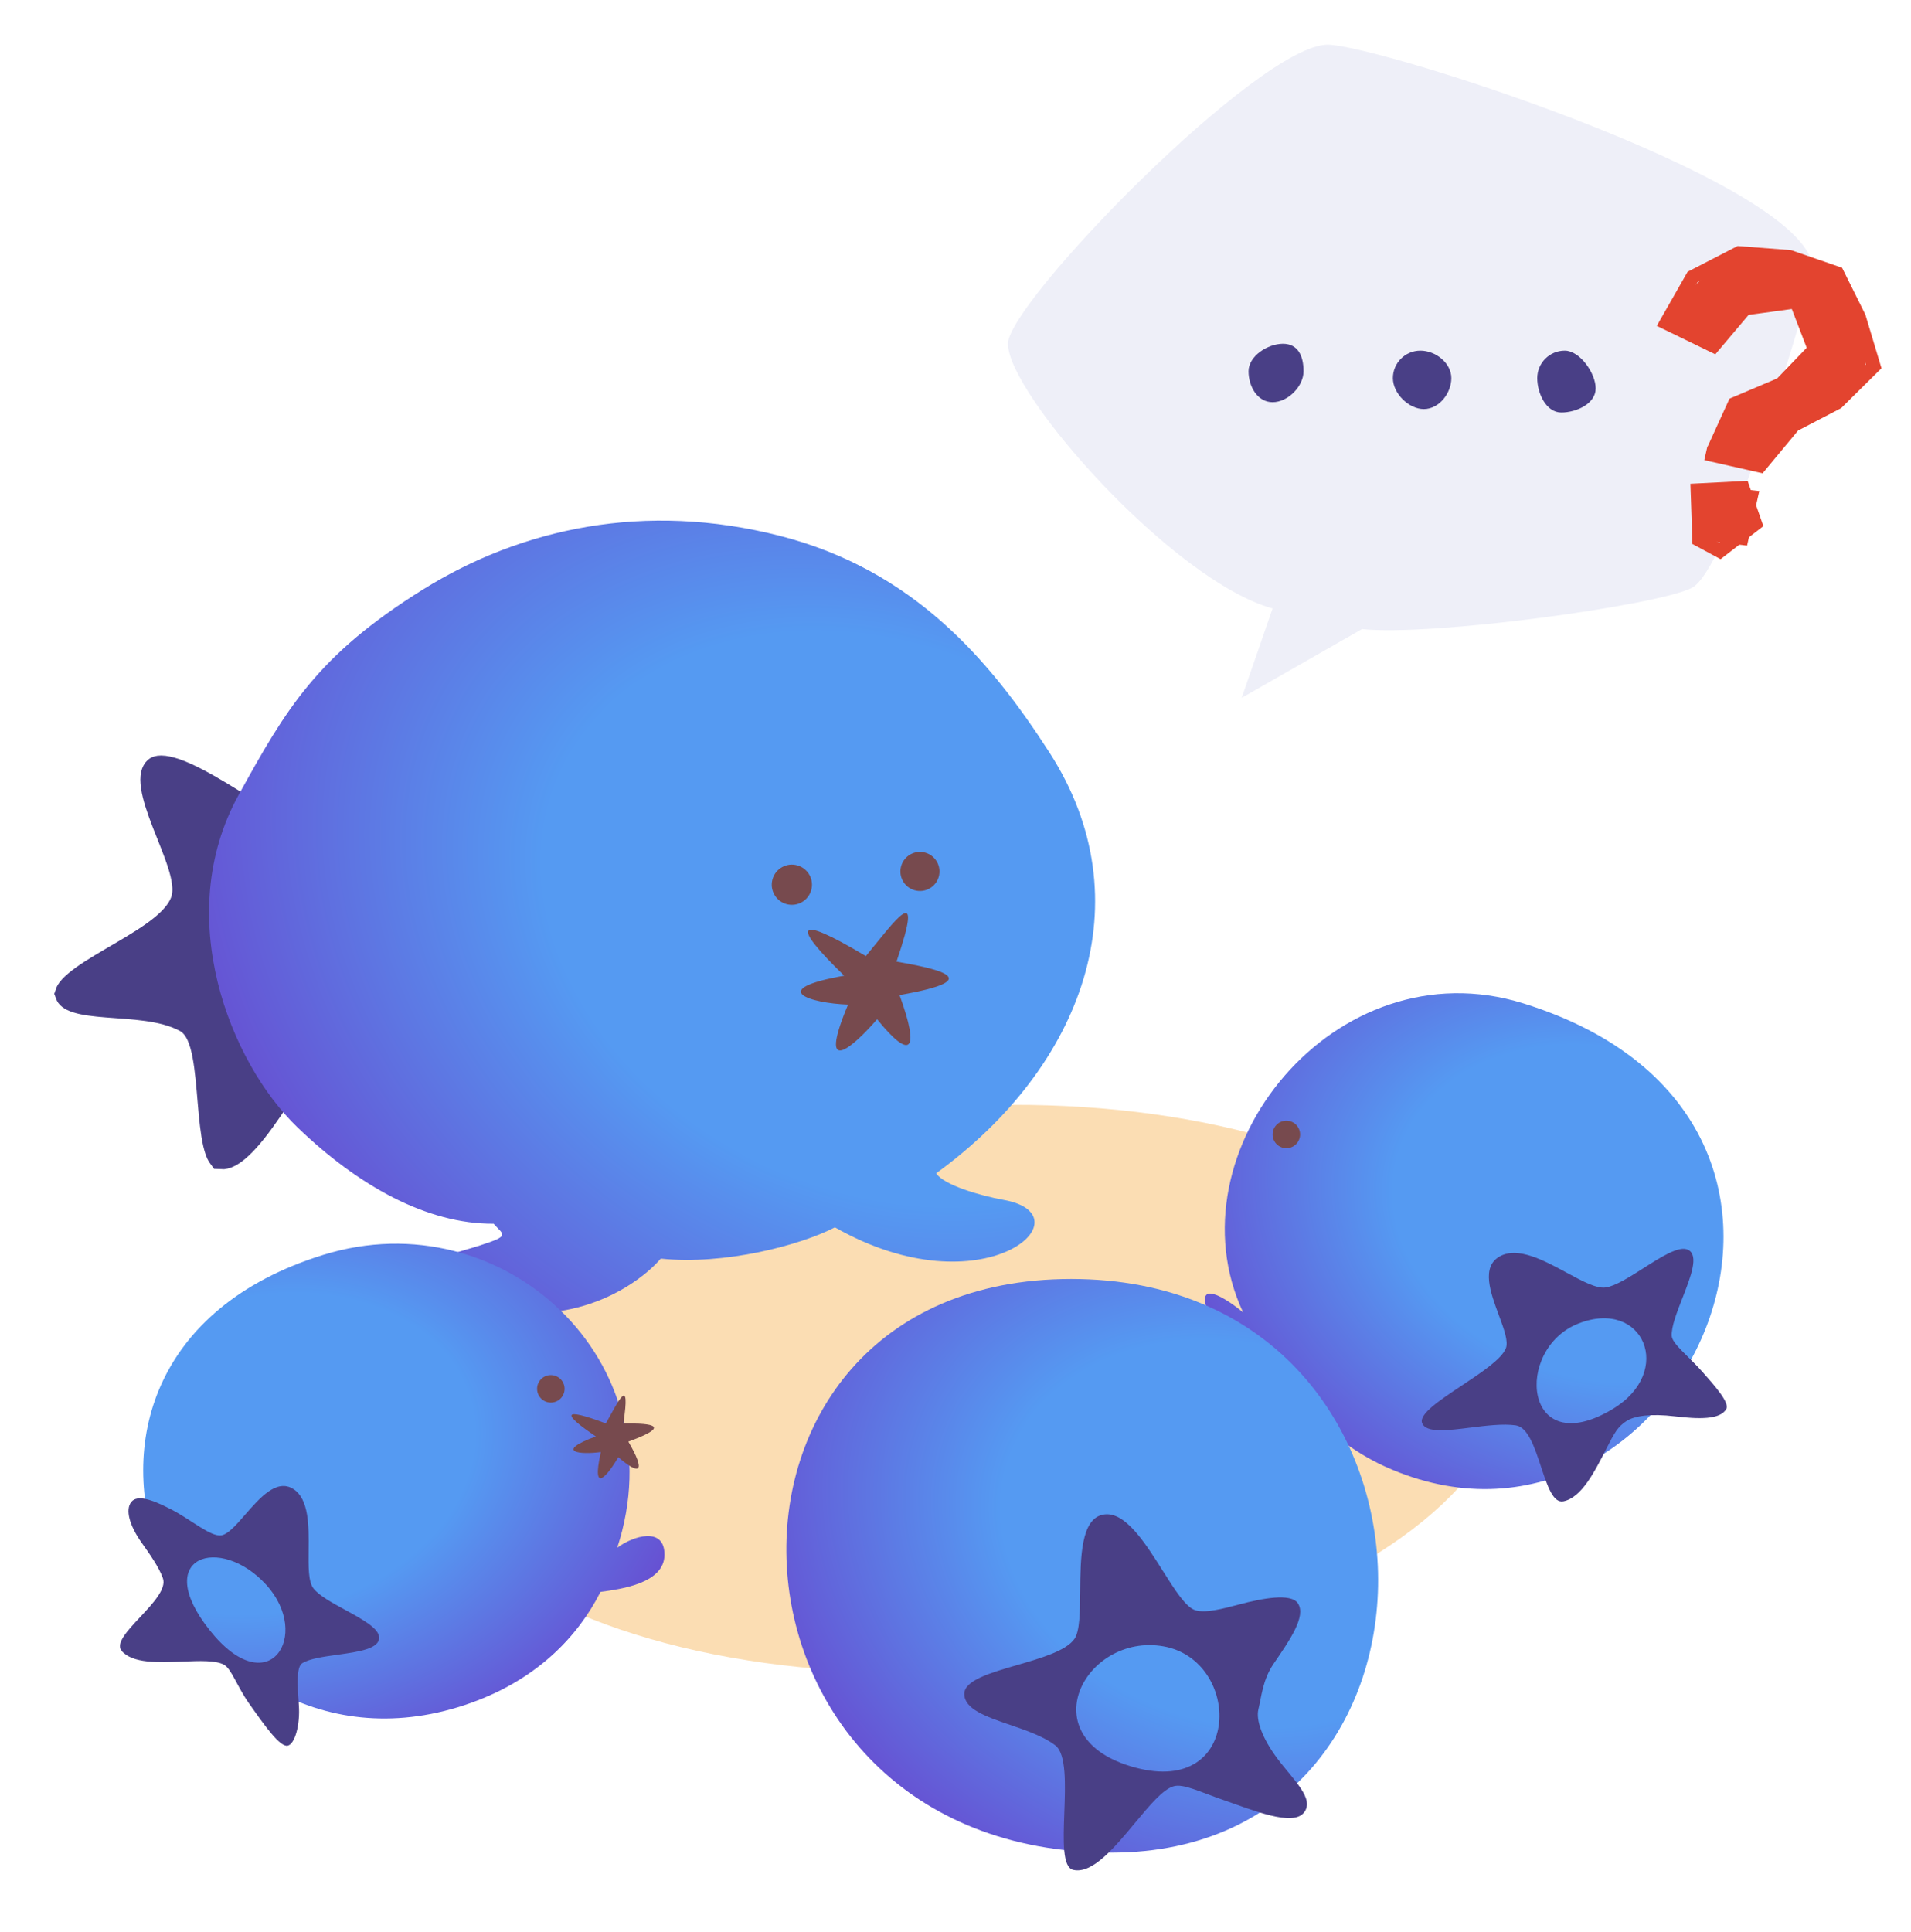
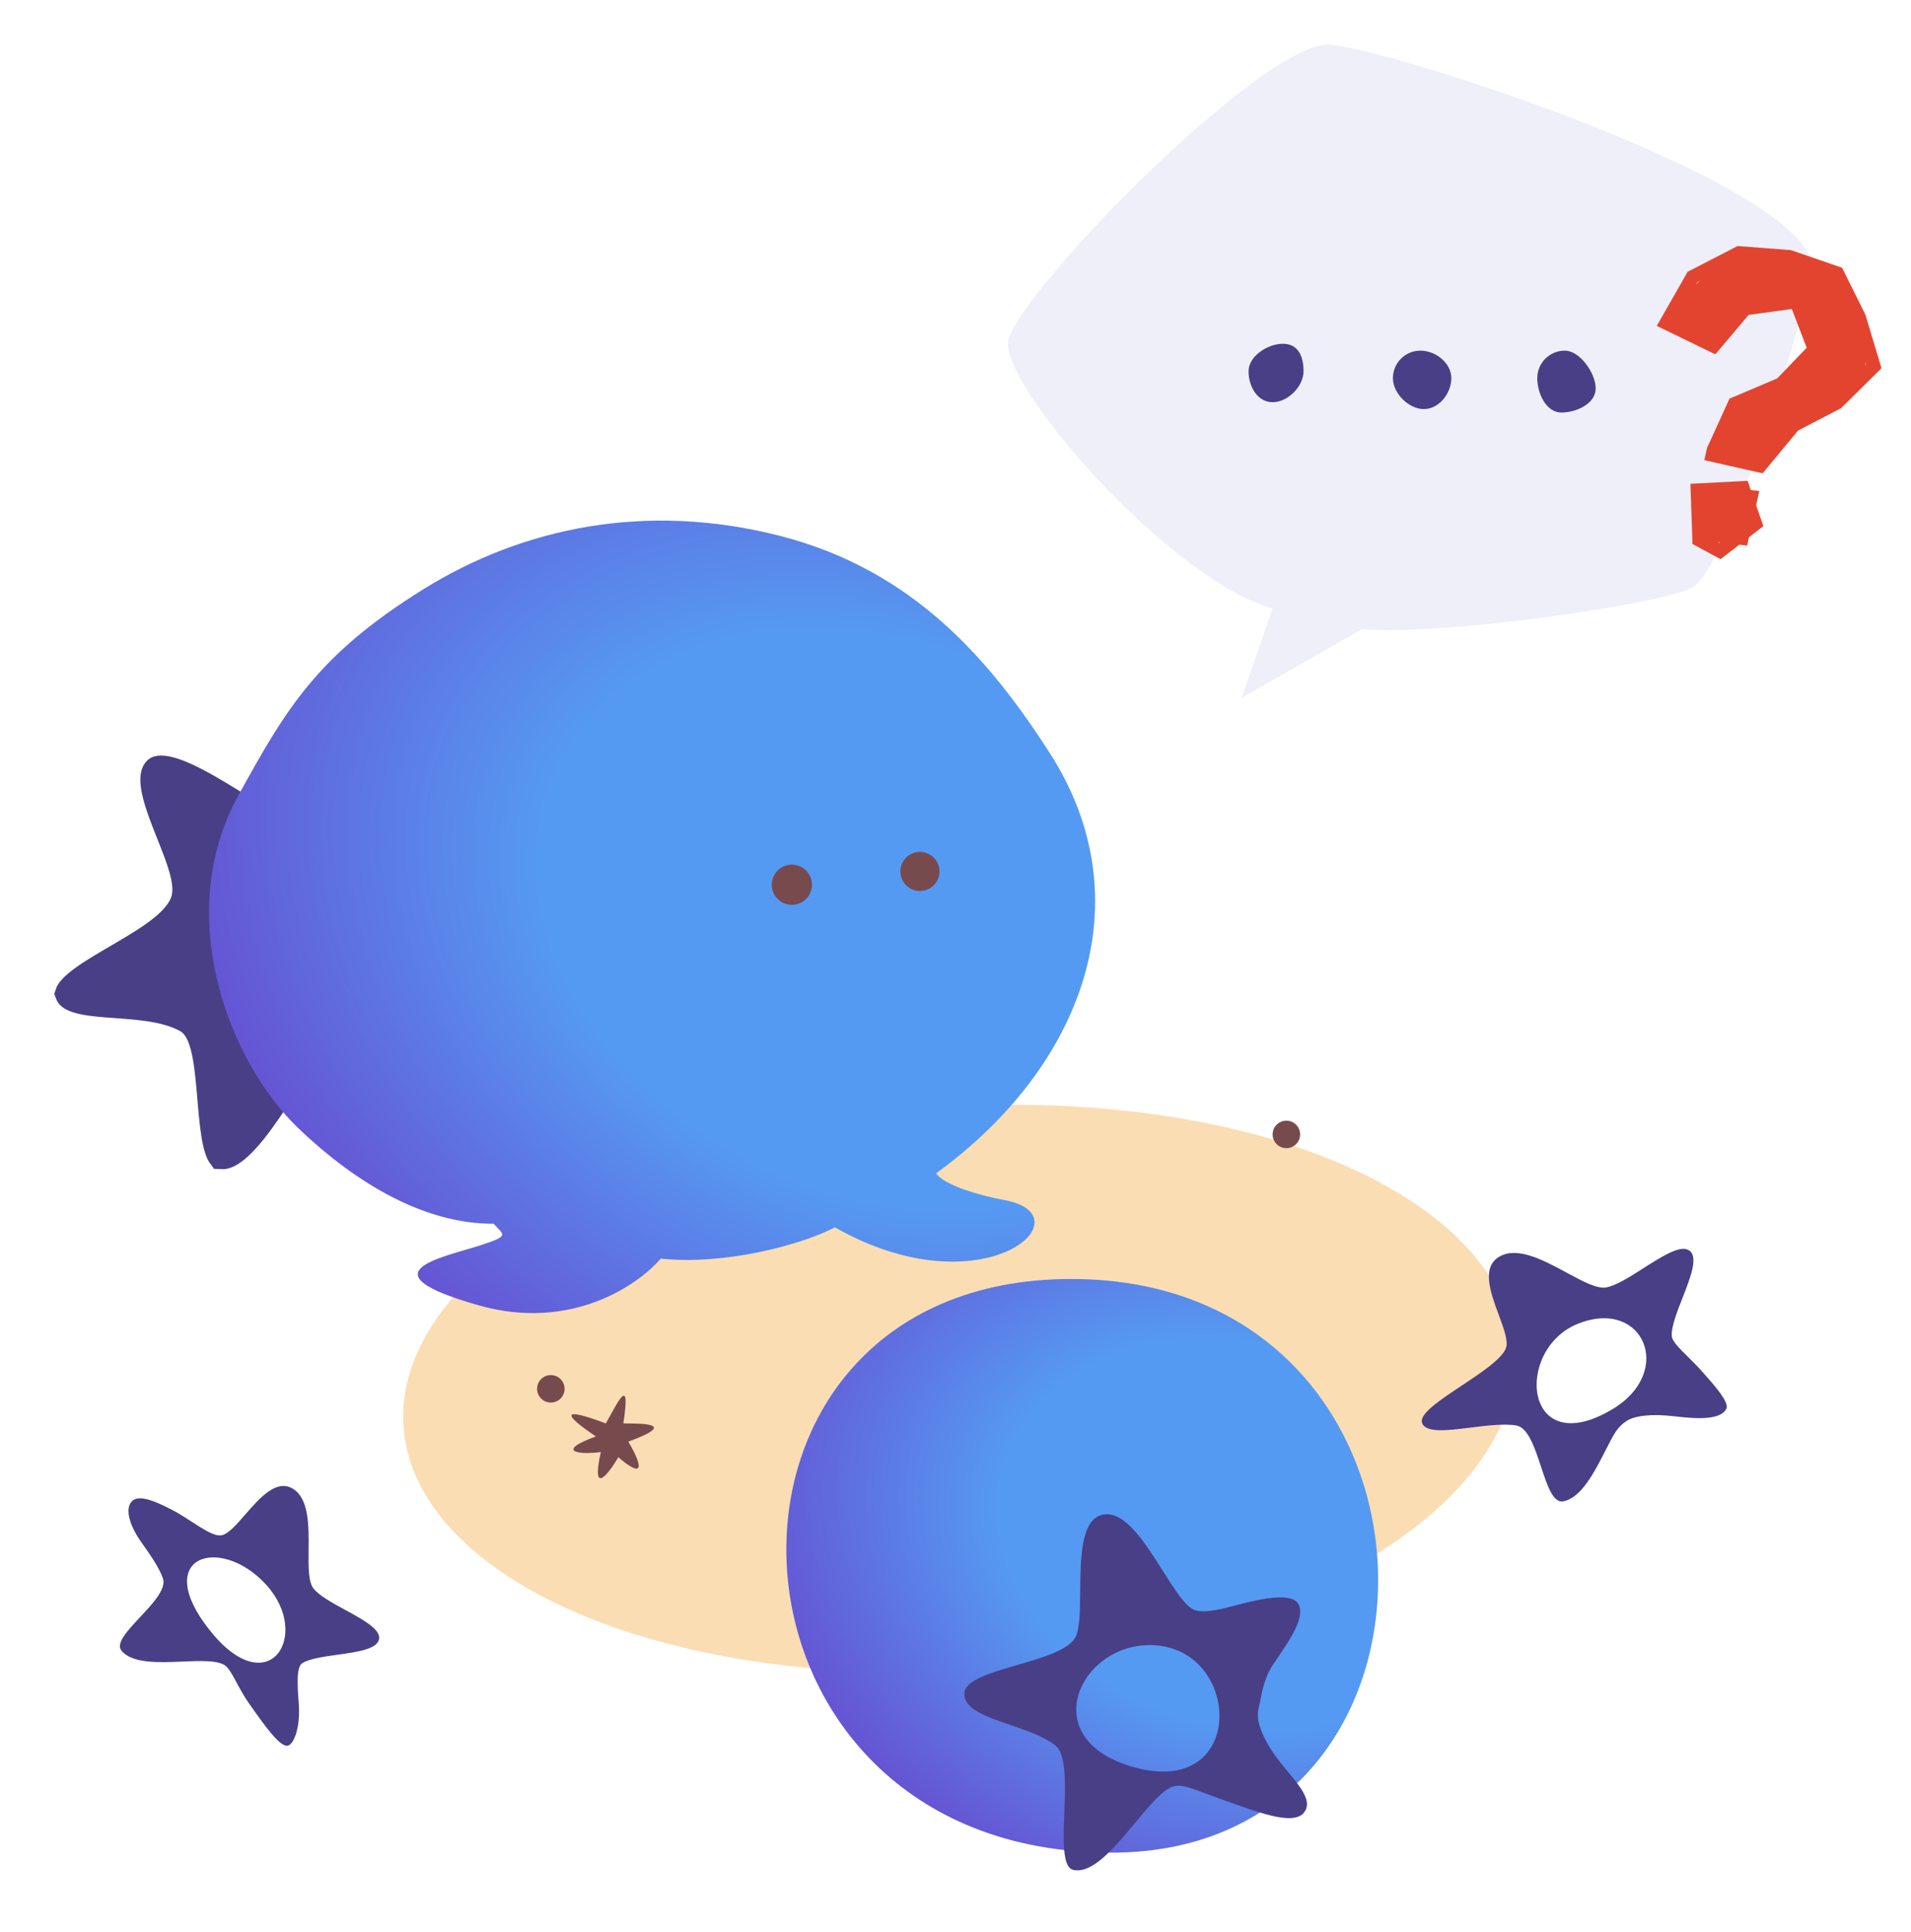
<svg xmlns="http://www.w3.org/2000/svg" width="278" height="281" viewBox="0 0 278 281" fill="none">
  <g filter="url(#filter0_f_13037_155)">
    <ellipse cx="81.022" cy="40.981" rx="81.022" ry="40.981" transform="matrix(-0.998 0.068 0.068 0.998 217.633 155.555)" fill="#FBDDB3" />
  </g>
  <g filter="url(#filter1_d_13037_155)">
    <path d="M26.446 105.957C26.924 105.96 27.608 106.092 28.516 106.412C30.331 107.053 32.549 108.263 34.926 109.69C37.178 111.041 39.755 112.703 41.8 113.895C42.86 114.512 43.891 115.072 44.825 115.489C45.711 115.885 46.718 116.249 47.674 116.291C49.328 116.364 51.117 115.665 52.627 114.951C54.196 114.209 55.917 113.216 57.419 112.4C59.003 111.538 60.355 110.864 61.441 110.542C62.271 110.296 62.581 110.361 62.654 110.386C62.753 110.493 63.011 110.925 62.835 112.318C62.66 113.697 62.132 115.434 61.429 117.427C60.762 119.315 59.899 121.534 59.261 123.478C58.621 125.424 58.064 127.491 58.073 129.276C58.079 130.384 58.585 131.365 59.082 132.101C59.606 132.877 60.303 133.648 61.05 134.384C62.541 135.852 64.49 137.428 66.291 138.895C68.147 140.406 69.84 141.798 71.014 143.009C71.403 143.411 71.693 143.754 71.9 144.036C71.592 144.09 71.197 144.138 70.703 144.164C68.977 144.255 66.654 144.099 64.098 143.883C61.609 143.673 58.909 143.406 56.64 143.324C55.5 143.283 54.4 143.286 53.438 143.376C52.535 143.461 51.502 143.642 50.664 144.12C49.838 144.592 49.089 145.328 48.438 146.075C47.765 146.849 47.078 147.775 46.395 148.755C45.708 149.739 44.996 150.818 44.281 151.906C43.561 153.003 42.835 154.112 42.098 155.19C40.604 157.372 39.156 159.287 37.785 160.566C36.477 161.787 35.669 162.029 35.23 162.001C35.211 161.975 35.185 161.942 35.158 161.897C34.981 161.6 34.782 161.083 34.595 160.286C34.221 158.696 34.019 156.566 33.818 154.209C33.625 151.937 33.431 149.452 33.044 147.422C32.85 146.404 32.589 145.392 32.202 144.524C31.83 143.686 31.227 142.72 30.198 142.154C28.441 141.188 26.371 140.722 24.407 140.446C22.447 140.171 20.35 140.061 18.59 139.922C16.734 139.776 15.273 139.599 14.231 139.257C13.307 138.953 13.126 138.664 13.075 138.52C13.085 138.489 13.107 138.433 13.157 138.347C13.318 138.07 13.656 137.673 14.26 137.162C15.471 136.137 17.27 135.043 19.356 133.82C21.369 132.641 23.625 131.354 25.48 130.033C27.248 128.775 29.108 127.182 29.833 125.231C30.189 124.273 30.186 123.255 30.075 122.362C29.962 121.449 29.71 120.487 29.409 119.543C28.819 117.69 27.91 115.542 27.17 113.633C26.392 111.627 25.776 109.833 25.562 108.367C25.341 106.848 25.637 106.296 25.877 106.074C25.889 106.063 25.997 105.955 26.446 105.957Z" fill="#493F86" stroke="#493F86" stroke-width="4.137" />
    <path d="M139.184 164.653C160.506 149.177 169.555 125.027 155.682 103.471C146.955 89.91 135.809 76.91 116.513 71.954C96.808 66.892 78.847 70.837 64.571 79.715C49.118 89.323 44.617 97.119 37.725 109.596C27.989 127.223 36.434 148.507 46.289 157.986C55.145 166.505 65.136 172.045 74.809 171.988C76.262 173.651 77.304 173.698 72.842 175.138C67.263 176.937 55.673 179.055 72.673 183.865C86.273 187.713 96.011 180.707 99.119 177.062C108.403 178.032 119.437 175.113 124.459 172.513C146.068 184.807 161.553 170.778 148.998 168.52C145.64 167.916 140.277 166.367 139.184 164.653Z" fill="url(#paint0_radial_13037_155)" />
    <circle cx="118.195" cy="122.68" r="2.925" transform="rotate(10.198 118.195 122.68)" fill="#774A4E" />
    <circle cx="136.827" cy="120.751" r="2.842" transform="rotate(10.198 136.827 120.751)" fill="#774A4E" />
-     <path d="M133.419 133.862C137.595 121.623 133.162 127.969 128.957 133.059C118.224 126.649 118.396 128.731 125.811 135.912C114.392 137.931 120.922 139.92 126.371 140.115C121.765 151.084 127.268 146.103 130.595 142.242C135.405 148.2 136.918 147.105 133.859 138.727C147.403 136.377 138.518 134.779 133.419 133.862L133.419 133.862Z" fill="#774A4E" />
  </g>
  <g filter="url(#filter2_d_13037_155)">
-     <path d="M224.607 139.937C280.101 157.207 246.558 226.236 204.558 207.336C194.558 202.836 188.058 193.336 185.96 188.68C184.362 189.484 180.683 189.852 178.752 184.887C176.821 179.922 181.341 182.819 183.843 184.887C172.926 161.569 197.235 131.419 224.607 139.937Z" fill="url(#paint1_radial_13037_155)" />
    <path fill-rule="evenodd" clip-rule="evenodd" d="M215.638 195.535C212.435 197.66 209.365 199.698 209.885 200.995C210.467 202.447 213.552 202.062 216.911 201.642C219.225 201.353 221.67 201.048 223.515 201.316C225.28 201.572 226.257 204.534 227.179 207.33C228.086 210.08 228.94 212.67 230.439 212.361C233.068 211.82 234.953 208.115 236.674 204.731C237.898 202.324 238.362 201.502 239.631 200.674C240.787 199.919 243.194 199.589 246.631 200C250.068 200.411 253.265 200.523 254.131 198.924C254.631 198 252.448 195.552 250.631 193.5C248.641 191.254 246.248 189.444 246.193 188.298C246.128 186.956 246.939 184.883 247.754 182.797C248.961 179.714 250.178 176.603 248.59 175.787C247.3 175.125 244.697 176.785 242.084 178.451C240.063 179.74 238.036 181.033 236.606 181.258C235.272 181.467 233.206 180.349 230.926 179.116C227.6 177.317 223.817 175.272 221.185 176.733C218.436 178.259 219.828 182.013 221.039 185.278C221.784 187.285 222.459 189.106 222.062 190.112C221.443 191.682 218.488 193.643 215.638 195.535ZM232.631 186.5C223.177 190.203 224.642 206.752 237.631 198.924C246.631 193.5 242.084 182.797 232.631 186.5Z" fill="#493F86" />
    <circle cx="190.131" cy="159" r="2" fill="#774A4E" />
  </g>
  <g filter="url(#filter3_d_13037_155)">
    <path d="M158.827 180.025C216.524 180.025 218.131 263.46 164.689 263.46C104.246 263.46 101.131 180.025 158.827 180.025Z" fill="url(#paint2_radial_13037_155)" />
    <path fill-rule="evenodd" clip-rule="evenodd" d="M150.974 236.173C147.035 237.317 143.258 238.414 143.278 240.39C143.3 242.602 146.468 243.688 149.916 244.87C152.293 245.685 154.803 246.545 156.51 247.851C158.141 249.1 157.981 253.503 157.829 257.659C157.679 261.749 157.539 265.598 159.123 265.966C161.903 266.612 165.147 262.708 168.111 259.142C170.219 256.605 172.185 254.239 173.741 253.804C175.158 253.408 177.498 254.6 180.998 255.813C185.311 257.307 191.022 259.679 192.674 257.659C194.326 255.64 191.141 252.878 188.819 249.767C186.579 246.766 185.688 244.146 186.066 242.609C186.509 240.809 186.682 238.325 188.269 236.001C190.614 232.565 193.057 229.089 191.81 227.196C190.797 225.658 186.519 226.499 183.33 227.343C180.863 227.996 178.389 228.651 176.904 228.208C175.519 227.794 173.917 225.257 172.148 222.456C169.569 218.37 166.635 213.724 163.505 214.289C160.236 214.878 160.183 220.539 160.137 225.461C160.109 228.487 160.083 231.234 159.315 232.353C158.116 234.1 154.481 235.155 150.974 236.173ZM172.246 233.454C160.853 231.449 152.533 246.913 168.167 251.094C183.802 255.276 183.638 235.46 172.246 233.454Z" fill="#493F86" />
  </g>
  <g filter="url(#filter4_d_13037_155)">
-     <path d="M50.053 176.508C0.357 191.886 29.131 256.832 71.522 241.676C81.131 238.241 87.058 232.046 90.357 225.532C93.46 225.116 99.665 224.251 99.665 220.113C99.665 215.976 95.084 217.389 92.793 219.113C101.631 192 76.194 168.419 50.053 176.508Z" fill="url(#paint3_radial_13037_155)" />
    <circle cx="2" cy="2" r="2" transform="matrix(-1 0 0 1 85.131 194)" fill="#774A4E" />
    <path d="M93.681 201.034C94.772 193.857 92.953 197.804 91.135 201.034C84.569 198.56 84.871 199.693 89.681 202.923C83.573 205.174 87.378 205.624 90.408 205.19C88.954 211.708 91.499 208.409 92.953 205.945C96.203 208.759 96.931 208.004 94.408 203.679C101.657 201.034 96.59 201.034 93.681 201.034H93.681Z" fill="#774A4E" />
    <path fill-rule="evenodd" clip-rule="evenodd" d="M28.014 213.593C24.918 211.977 22.948 211.428 22.117 212.432C21.188 213.556 21.822 215.864 23.6 218.376C24.826 220.107 26.121 221.936 26.693 223.542C27.241 225.077 25.254 227.201 23.379 229.206C21.534 231.178 19.797 233.035 20.689 234.101C22.254 235.972 26.07 235.814 29.555 235.67C32.034 235.567 34.346 235.471 35.561 236.118C36.669 236.707 37.438 239.22 39.239 241.777C41.456 244.926 43.721 248.142 44.848 247.903C45.888 247.682 46.682 244.874 46.473 242.019C46.272 239.264 46.066 236.466 46.973 235.903C48.035 235.245 50.065 234.96 52.108 234.675C55.129 234.252 58.176 233.825 58.158 232.18C58.144 230.843 55.681 229.499 53.209 228.15C51.297 227.106 49.379 226.06 48.585 225.011C47.844 224.032 47.867 221.866 47.892 219.474C47.928 215.986 47.97 212.019 45.655 210.562C43.24 209.04 40.788 211.856 38.656 214.305C37.345 215.81 36.155 217.177 35.168 217.312C33.628 217.523 30.771 215.031 28.014 213.593ZM41.73 224.504C35.043 217.159 24.931 220.305 33.498 231.102C42.065 241.9 48.418 231.848 41.73 224.504Z" fill="#493F86" />
  </g>
  <g filter="url(#filter5_d_13037_155)">
    <path d="M177.131 95.5L181.631 82.5C167.131 78.499 143.131 51.353 143.131 44C143.131 38 179.631 0.5 189.631 0.5C197.131 0.5 263.046 21.61 260.131 34C258.131 42.5 247.631 76.937 242.631 79.5C237.631 82.063 204.896 86.572 194.631 85.5L177.131 95.5Z" fill="#EEEFF8" />
    <path d="M186.131 48C186.131 50.209 183.84 52.5 181.631 52.5C179.422 52.5 178.131 50.209 178.131 48C178.131 45.791 180.922 44 183.131 44C185.34 44 186.131 45.791 186.131 48Z" fill="#493F86" />
    <path d="M207.631 49C207.631 51.209 205.84 53.5 203.631 53.5C201.422 53.5 199.131 51.209 199.131 49C199.131 46.791 200.922 45 203.131 45C205.34 45 207.631 46.791 207.631 49Z" fill="#493F86" />
    <path d="M228.631 50.5C228.631 52.709 225.84 54 223.631 54C221.422 54 220.131 51.209 220.131 49C220.131 46.791 221.922 45 224.131 45C226.34 45 228.631 48.291 228.631 50.5Z" fill="#493F86" />
    <path d="M245.802 59.395C246.18 57.706 246.756 56.304 247.53 55.188C248.343 54.08 249.251 53.175 250.254 52.472C251.258 51.77 252.293 51.196 253.361 50.75C254.436 50.265 255.45 49.787 256.402 49.315C257.354 48.843 258.166 48.279 258.837 47.623C259.546 46.976 260.017 46.135 260.249 45.098C260.61 43.486 260.407 42.05 259.642 40.791C258.914 39.54 257.553 38.691 255.557 38.244C253.484 37.779 251.769 38.06 250.411 39.086C249.091 40.121 248.099 41.672 247.434 43.74L239.72 42.012C240.33 39.287 241.515 37.054 243.276 35.312C245.083 33.54 247.171 32.315 249.54 31.637C251.909 30.958 254.321 30.894 256.777 31.444C259.771 32.114 262.169 33.195 263.971 34.687C265.82 36.149 267.075 37.921 267.737 40.004C268.399 42.087 268.455 44.357 267.905 46.813C267.562 48.348 266.992 49.631 266.197 50.662C265.402 51.693 264.483 52.556 263.441 53.249C262.437 53.952 261.37 54.579 260.239 55.132C259.116 55.646 258.051 56.173 257.043 56.713C256.074 57.262 255.234 57.86 254.525 58.507C253.816 59.154 253.345 59.996 253.113 61.032L245.802 59.395ZM243.69 72.515L243.69 64.479L252.434 65.415L250.655 73.359L243.69 72.515Z" fill="#E3442F" />
    <path d="M245.802 59.395L244.95 58.871L244.863 59.014L244.826 59.177L245.802 59.395ZM245.854 59.31L246.706 59.834L246.739 59.781L246.764 59.725L245.854 59.31ZM248.846 52.752L248.456 51.831L248.098 51.983L247.936 52.337L248.846 52.752ZM255.609 49.885L255.999 50.806L256.187 50.726L256.329 50.578L255.609 49.885ZM260.49 44.816L261.21 45.51L261.651 45.051L261.423 44.458L260.49 44.816ZM257.813 37.843L258.746 37.484L258.462 36.744L257.677 36.852L257.813 37.843ZM250.363 38.865L250.227 37.875L249.847 37.927L249.599 38.22L250.363 38.865ZM245.771 44.296L245.334 45.196L246.033 45.535L246.534 44.942L245.771 44.296ZM238.916 40.967L238.047 40.471L237.519 41.399L238.479 41.866L238.916 40.967ZM242.725 34.285L242.266 33.396L242.003 33.532L241.856 33.79L242.725 34.285ZM249.481 30.803L249.558 29.805L249.275 29.784L249.023 29.914L249.481 30.803ZM256.843 31.368L257.169 30.423L257.047 30.381L256.919 30.371L256.843 31.368ZM263.763 33.758L264.659 33.313L264.476 32.946L264.09 32.813L263.763 33.758ZM266.932 40.131L267.89 39.843L267.865 39.762L267.827 39.686L266.932 40.131ZM269.076 47.271L269.779 47.982L270.207 47.559L270.034 46.983L269.076 47.271ZM263.745 52.545L264.207 53.432L264.341 53.362L264.449 53.256L263.745 52.545ZM257.433 55.83L256.971 54.943L256.792 55.036L256.663 55.192L257.433 55.83ZM252.537 61.731L252.317 62.707L252.915 62.842L253.307 62.37L252.537 61.731ZM245.628 60.172L244.652 59.953L244.434 60.927L245.408 61.147L245.628 60.172ZM243.69 72.515L242.69 72.515L242.69 73.111L243.215 73.395L243.69 72.515ZM243.69 72.415L244.69 72.415L244.69 72.397L244.689 72.38L243.69 72.415ZM243.444 65.315L243.392 64.316L242.41 64.366L242.444 65.349L243.444 65.315ZM250.038 64.976L250.982 64.648L250.736 63.939L249.987 63.978L250.038 64.976ZM251.844 70.171L252.455 70.963L253.025 70.523L252.789 69.843L251.844 70.171ZM246.703 74.141L246.228 75.021L246.8 75.329L247.314 74.932L246.703 74.141ZM245.802 59.395L246.654 59.919L246.706 59.834L245.854 59.31L245.003 58.786L244.95 58.871L245.802 59.395ZM245.854 59.31L246.764 59.725L249.756 53.167L248.846 52.752L247.936 52.337L244.945 58.895L245.854 59.31ZM248.846 52.752L249.236 53.673L255.999 50.806L255.609 49.885L255.218 48.964L248.456 51.831L248.846 52.752ZM255.609 49.885L256.329 50.578L261.21 45.51L260.49 44.816L259.769 44.122L254.888 49.191L255.609 49.885ZM260.49 44.816L261.423 44.458L258.746 37.484L257.813 37.843L256.879 38.201L259.556 45.174L260.49 44.816ZM257.813 37.843L257.677 36.852L250.227 37.875L250.363 38.865L250.499 39.856L257.949 38.834L257.813 37.843ZM250.363 38.865L249.599 38.22L245.007 43.651L245.771 44.296L246.534 44.942L251.126 39.511L250.363 38.865ZM245.771 44.296L246.208 43.397L239.353 40.067L238.916 40.967L238.479 41.866L245.334 45.196L245.771 44.296ZM238.916 40.967L239.785 41.462L243.593 34.78L242.725 34.285L241.856 33.79L238.047 40.471L238.916 40.967ZM242.725 34.285L243.183 35.174L249.94 31.692L249.481 30.803L249.023 29.914L242.266 33.396L242.725 34.285ZM249.481 30.803L249.405 31.8L256.766 32.365L256.843 31.368L256.919 30.371L249.558 29.805L249.481 30.803ZM256.843 31.368L256.516 32.313L263.437 34.703L263.763 33.758L264.09 32.813L257.169 30.423L256.843 31.368ZM263.763 33.758L262.868 34.203L266.036 40.576L266.932 40.131L267.827 39.686L264.659 33.313L263.763 33.758ZM266.932 40.131L265.974 40.418L268.118 47.559L269.076 47.271L270.034 46.983L267.89 39.843L266.932 40.131ZM269.076 47.271L268.373 46.56L263.042 51.834L263.745 52.545L264.449 53.256L269.779 47.982L269.076 47.271ZM263.745 52.545L263.284 51.658L256.971 54.943L257.433 55.83L257.895 56.717L264.207 53.432L263.745 52.545ZM257.433 55.83L256.663 55.192L251.767 61.093L252.537 61.731L253.307 62.37L258.203 56.469L257.433 55.83ZM252.537 61.731L252.757 60.756L245.848 59.196L245.628 60.172L245.408 61.147L252.317 62.707L252.537 61.731ZM245.628 60.172L246.604 60.39L246.778 59.614L245.802 59.395L244.826 59.177L244.652 59.953L245.628 60.172ZM243.69 72.515L244.69 72.515L244.69 72.415L243.69 72.415L242.69 72.415L242.69 72.515L243.69 72.515ZM243.69 72.415L244.689 72.38L244.443 65.28L243.444 65.315L242.444 65.349L242.69 72.449L243.69 72.415ZM243.444 65.315L243.495 66.313L250.089 65.975L250.038 64.976L249.987 63.978L243.392 64.316L243.444 65.315ZM250.038 64.976L249.093 65.305L250.9 70.5L251.844 70.171L252.789 69.843L250.982 64.648L250.038 64.976ZM251.844 70.171L251.233 69.38L246.092 73.349L246.703 74.141L247.314 74.932L252.455 70.963L251.844 70.171ZM246.703 74.141L247.178 73.261L244.165 71.635L243.69 72.515L243.215 73.395L246.228 75.021L246.703 74.141Z" fill="#E3442F" />
  </g>
  <defs>
    <filter id="filter0_f_13037_155" x="50.698" y="152.683" width="177.767" height="98.519" filterUnits="userSpaceOnUse" color-interpolation-filters="sRGB">
      <feFlood flood-opacity="0" result="BackgroundImageFix" />
      <feBlend mode="normal" in="SourceGraphic" in2="BackgroundImageFix" result="shape" />
      <feGaussianBlur stdDeviation="4" result="effect1_foregroundBlur_13037_155" />
    </filter>
    <filter id="filter1_d_13037_155" x="0" y="56.889" width="175.761" height="155.005" filterUnits="userSpaceOnUse" color-interpolation-filters="sRGB">
      <feFlood flood-opacity="0" result="BackgroundImageFix" />
      <feColorMatrix in="SourceAlpha" type="matrix" values="0 0 0 0 0 0 0 0 0 0 0 0 0 0 0 0 0 0 127 0" result="hardAlpha" />
      <feOffset dx="-3" dy="6" />
      <feGaussianBlur stdDeviation="4" />
      <feComposite in2="hardAlpha" operator="out" />
      <feColorMatrix type="matrix" values="0 0 0 0 0.204 0 0 0 0 0.192 0 0 0 0 0.192 0 0 0 0.25 0" />
      <feBlend mode="normal" in2="BackgroundImageFix" result="effect1_dropShadow_13037_155" />
      <feBlend mode="normal" in="SourceGraphic" in2="effect1_dropShadow_13037_155" result="shape" />
    </filter>
    <filter id="filter2_d_13037_155" x="167.131" y="136" width="93" height="91" filterUnits="userSpaceOnUse" color-interpolation-filters="sRGB">
      <feFlood flood-opacity="0" result="BackgroundImageFix" />
      <feColorMatrix in="SourceAlpha" type="matrix" values="0 0 0 0 0 0 0 0 0 0 0 0 0 0 0 0 0 0 127 0" result="hardAlpha" />
      <feOffset dx="-3" dy="6" />
      <feGaussianBlur stdDeviation="4" />
      <feComposite in2="hardAlpha" operator="out" />
      <feColorMatrix type="matrix" values="0 0 0 0 0.204 0 0 0 0 0.192 0 0 0 0 0.192 0 0 0 0.25 0" />
      <feBlend mode="normal" in2="BackgroundImageFix" result="effect1_dropShadow_13037_155" />
      <feBlend mode="normal" in="SourceGraphic" in2="effect1_dropShadow_13037_155" result="shape" />
    </filter>
    <filter id="filter3_d_13037_155" x="106.131" y="178" width="103" height="105" filterUnits="userSpaceOnUse" color-interpolation-filters="sRGB">
      <feFlood flood-opacity="0" result="BackgroundImageFix" />
      <feColorMatrix in="SourceAlpha" type="matrix" values="0 0 0 0 0 0 0 0 0 0 0 0 0 0 0 0 0 0 127 0" result="hardAlpha" />
      <feOffset dx="-3" dy="6" />
      <feGaussianBlur stdDeviation="4" />
      <feComposite in2="hardAlpha" operator="out" />
      <feColorMatrix type="matrix" values="0 0 0 0 0.204 0 0 0 0 0.192 0 0 0 0 0.192 0 0 0 0.25 0" />
      <feBlend mode="normal" in2="BackgroundImageFix" result="effect1_dropShadow_13037_155" />
      <feBlend mode="normal" in="SourceGraphic" in2="effect1_dropShadow_13037_155" result="shape" />
    </filter>
    <filter id="filter4_d_13037_155" x="9.131" y="172" width="96" height="90" filterUnits="userSpaceOnUse" color-interpolation-filters="sRGB">
      <feFlood flood-opacity="0" result="BackgroundImageFix" />
      <feColorMatrix in="SourceAlpha" type="matrix" values="0 0 0 0 0 0 0 0 0 0 0 0 0 0 0 0 0 0 127 0" result="hardAlpha" />
      <feOffset dx="-3" dy="6" />
      <feGaussianBlur stdDeviation="4" />
      <feComposite in2="hardAlpha" operator="out" />
      <feColorMatrix type="matrix" values="0 0 0 0 0.204 0 0 0 0 0.192 0 0 0 0 0.192 0 0 0 0.25 0" />
      <feBlend mode="normal" in2="BackgroundImageFix" result="effect1_dropShadow_13037_155" />
      <feBlend mode="normal" in="SourceGraphic" in2="effect1_dropShadow_13037_155" result="shape" />
    </filter>
    <filter id="filter5_d_13037_155" x="142.631" y="0.5" width="139.44" height="105" filterUnits="userSpaceOnUse" color-interpolation-filters="sRGB">
      <feFlood flood-opacity="0" result="BackgroundImageFix" />
      <feColorMatrix in="SourceAlpha" type="matrix" values="0 0 0 0 0 0 0 0 0 0 0 0 0 0 0 0 0 0 127 0" result="hardAlpha" />
      <feOffset dx="3.5" dy="6" />
      <feGaussianBlur stdDeviation="2" />
      <feComposite in2="hardAlpha" operator="out" />
      <feColorMatrix type="matrix" values="0 0 0 0 0.204 0 0 0 0 0.192 0 0 0 0 0.192 0 0 0 0.3 0" />
      <feBlend mode="normal" in2="BackgroundImageFix" result="effect1_dropShadow_13037_155" />
      <feBlend mode="normal" in="SourceGraphic" in2="effect1_dropShadow_13037_155" result="shape" />
    </filter>
    <radialGradient id="paint0_radial_13037_155" cx="0" cy="0" r="1" gradientTransform="matrix(-27.046 90.893 -116.459 -41.718 131.465 127.741)" gradientUnits="userSpaceOnUse">
      <stop offset="0.415" stop-color="#559AF2" />
      <stop offset="1" stop-color="#6B3ECA" />
    </radialGradient>
    <radialGradient id="paint1_radial_13037_155" cx="0" cy="0" r="1" gradientTransform="matrix(-6.215 57.48 -72.037 -12.466 235.722 170.456)" gradientUnits="userSpaceOnUse">
      <stop offset="0.415" stop-color="#559AF2" />
      <stop offset="1" stop-color="#6B3ECA" />
    </radialGradient>
    <radialGradient id="paint2_radial_13037_155" cx="0" cy="0" r="1" gradientTransform="matrix(-7.093 66.497 -82.207 -14.422 182.938 217.037)" gradientUnits="userSpaceOnUse">
      <stop offset="0.415" stop-color="#559AF2" />
      <stop offset="1" stop-color="#6B3ECA" />
    </radialGradient>
    <radialGradient id="paint3_radial_13037_155" cx="0" cy="0" r="1" gradientTransform="matrix(6.248 55.038 72.416 -11.937 41.926 205.529)" gradientUnits="userSpaceOnUse">
      <stop offset="0.415" stop-color="#559AF2" />
      <stop offset="1" stop-color="#6B3ECA" />
    </radialGradient>
  </defs>
</svg>